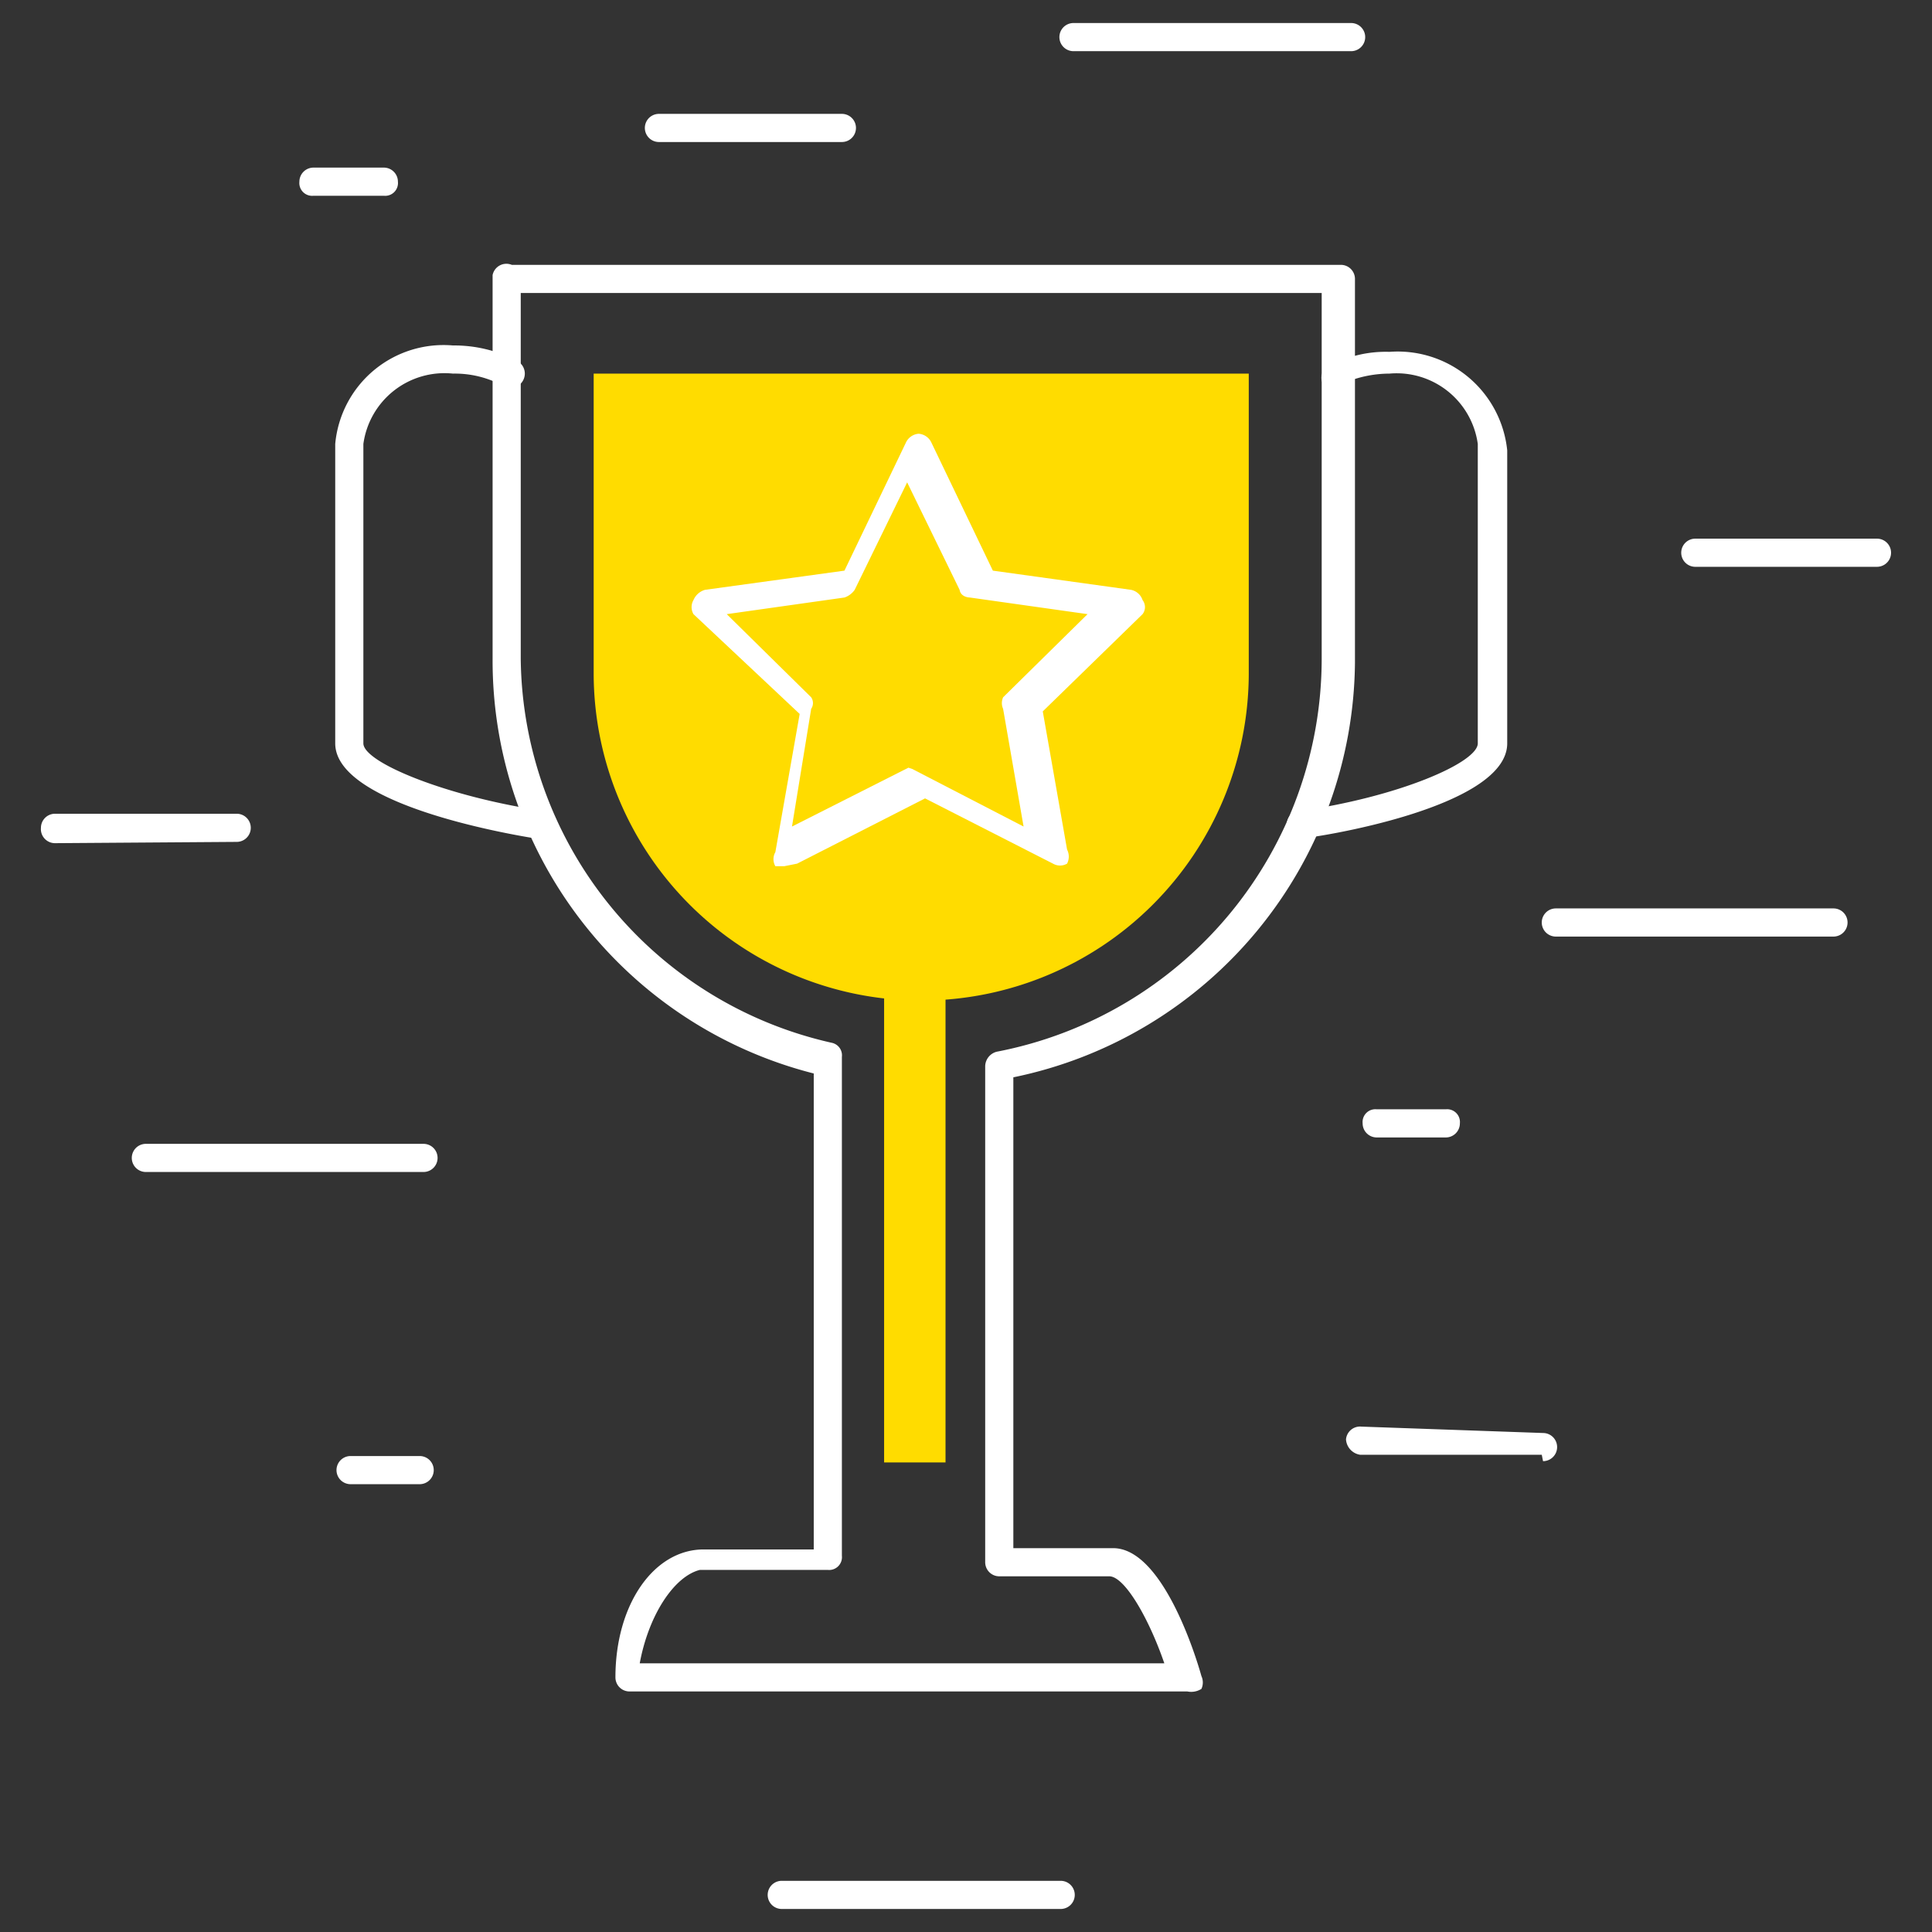
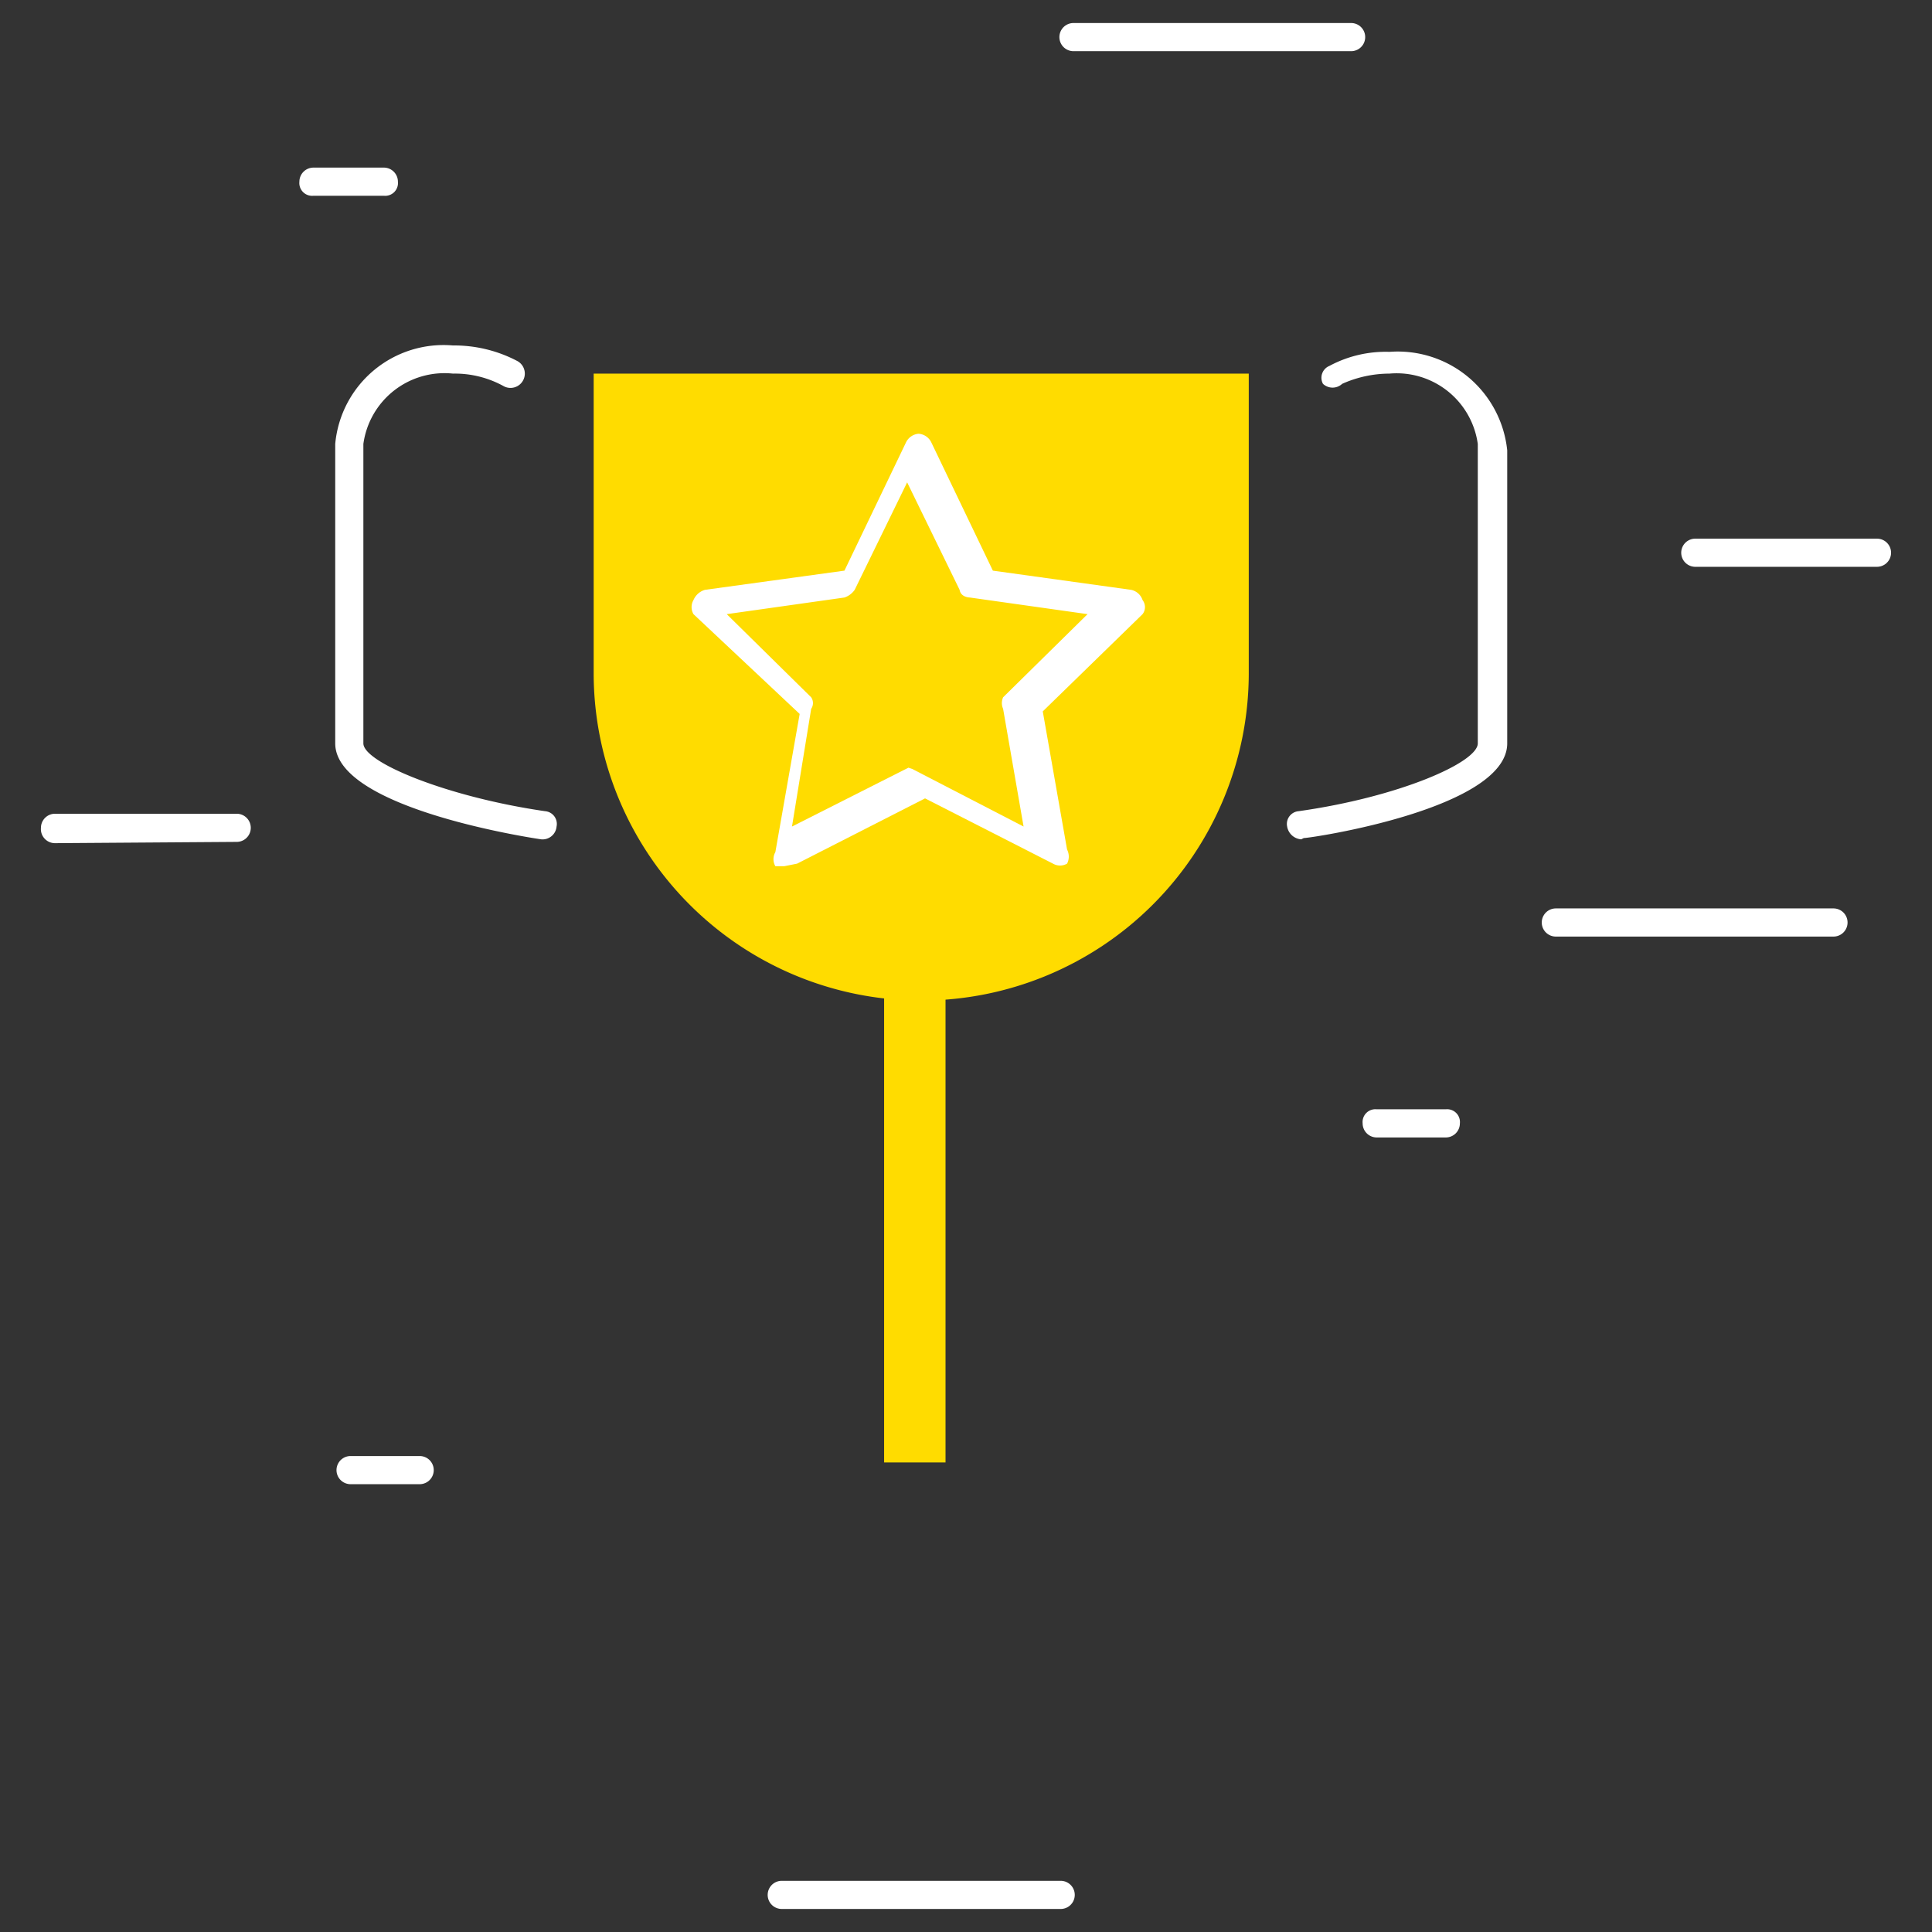
<svg xmlns="http://www.w3.org/2000/svg" viewBox="0 0 15.1 15.1">
  <rect x="0" y="0" width="15.1" height="15.1" fill="#333333" stroke="none" />
  <defs>
    <style>.cls-1{fill:#fff;}.cls-2{fill:#ffdc00;}</style>
  </defs>
  <g id="Layer_1" data-name="Layer 1">
    <path class="cls-1" d="M10.17,6.56a.12.12,0,0,1-.11-.1.1.1,0,0,1,.09-.12c.78-.11,1.4-.38,1.4-.53V3.47a.64.64,0,0,0-.69-.55.91.91,0,0,0-.37.08.11.11,0,0,1-.15,0,.1.1,0,0,1,.05-.14.93.93,0,0,1,.47-.11.86.86,0,0,1,.92.77V5.81c0,.51-1.53.74-1.59.74Z" />
    <path class="cls-1" d="M4.23,6.56h0s-1.61-.23-1.61-.75V3.47a.85.85,0,0,1,.92-.77,1.06,1.06,0,0,1,.5.12.11.11,0,1,1-.1.2.79.79,0,0,0-.4-.1.64.64,0,0,0-.7.55V5.81c0,.15.66.42,1.42.53a.1.1,0,0,1,.09.12A.11.11,0,0,1,4.23,6.56Z" />
-     <path class="cls-1" d="M9.28,13.22H4.92a.11.11,0,0,1-.11-.11c0-.57.3-1,.69-1h.86V8.39A3.33,3.33,0,0,1,3.85,5.15v-3A.11.11,0,0,1,4,2.07h6.48a.11.11,0,0,1,.11.11v3A3.34,3.34,0,0,1,7.92,8.42V12.1H8.7c.38,0,.64.82.69,1a.12.12,0,0,1,0,.1A.15.15,0,0,1,9.28,13.22ZM5,13h4.1c-.12-.35-.31-.68-.43-.68H7.81a.11.11,0,0,1-.11-.11V8.33a.12.12,0,0,1,.09-.11,3.13,3.13,0,0,0,2.54-3.07V2.29H4.07V5.15a3.11,3.11,0,0,0,2.43,3,.1.1,0,0,1,.08.11v3.9a.1.1,0,0,1-.11.11h-1C5.27,12.32,5.07,12.62,5,13Z" />
-     <path class="cls-2" d="M4.64,2.92V5.27A2.56,2.56,0,0,0,7.2,7.82h0A2.56,2.56,0,0,0,9.76,5.27V2.92Z" />
+     <path class="cls-2" d="M4.64,2.92V5.27A2.56,2.56,0,0,0,7.2,7.82A2.56,2.56,0,0,0,9.76,5.27V2.92Z" />
    <rect class="cls-2" x="6.91" y="6.13" width="0.48" height="5.3" />
    <path class="cls-1" d="M6.13,6.77l-.07,0a.11.11,0,0,1,0-.11l.19-1.08L5.42,4.8a.11.11,0,0,1,0-.11.14.14,0,0,1,.09-.08l1.09-.15.48-1a.12.12,0,0,1,.1-.07h0a.12.12,0,0,1,.1.07l.48,1,1.08.15a.12.12,0,0,1,.09.08.09.09,0,0,1,0,.11l-.78.76.19,1.08a.12.12,0,0,1,0,.11.11.11,0,0,1-.11,0l-1-.51-1,.51Zm1-.76,0,0L8,6.46l-.16-.92a.11.11,0,0,1,0-.09l.66-.65-.92-.13s-.07,0-.08-.06l-.41-.84-.41.84a.16.16,0,0,1-.08.06l-.92.13.66.65a.08.08,0,0,1,0,.09l-.15.92L7.1,6ZM6.64,4.56Z" />
    <path class="cls-1" d="M10.56.4H8.39a.11.11,0,0,1,0-.22h2.17a.11.11,0,0,1,0,.22Z" />
    <path class="cls-1" d="M6.11,14.92a.11.11,0,0,1,0-.22H8.29a.11.11,0,1,1,0,.22Z" />
-     <path class="cls-1" d="M3.31,9.16H1.14a.11.11,0,0,1,0-.22H3.31a.11.11,0,0,1,0,.22Z" />
    <path class="cls-1" d="M14.33,7.32H12.16a.11.11,0,1,1,0-.22h2.17a.11.11,0,0,1,0,.22Z" />
    <path class="cls-1" d="M11.3,8.89h-.54a.11.11,0,0,1-.11-.11.1.1,0,0,1,.11-.11h.54a.1.1,0,0,1,.11.11A.11.11,0,0,1,11.3,8.89Z" />
    <path class="cls-1" d="M3,1.53H2.45a.1.1,0,0,1-.11-.11.11.11,0,0,1,.11-.11H3a.11.11,0,0,1,.11.11A.1.1,0,0,1,3,1.53Z" />
    <path class="cls-1" d="M3.28,11.6H2.74a.11.11,0,0,1,0-.22h.54a.11.11,0,1,1,0,.22Z" />
    <path class="cls-1" d="M14.67,4.43H13.25a.11.11,0,1,1,0-.22h1.42a.11.11,0,0,1,0,.22Z" />
-     <path class="cls-1" d="M5.15,1.11a.11.11,0,0,1,0-.22H6.58a.11.11,0,1,1,0,.22H5.15Z" />
-     <path class="cls-1" d="M12.05,11.37h0l-1.42,0a.13.13,0,0,1-.11-.12.11.11,0,0,1,.12-.1l1.42.05a.11.11,0,0,1,0,.22Z" />
    <path class="cls-1" d="M.43,6.59a.11.11,0,0,1-.11-.12.11.11,0,0,1,.11-.11H1.85a.11.11,0,1,1,0,.22Z" />
  </g>
</svg>